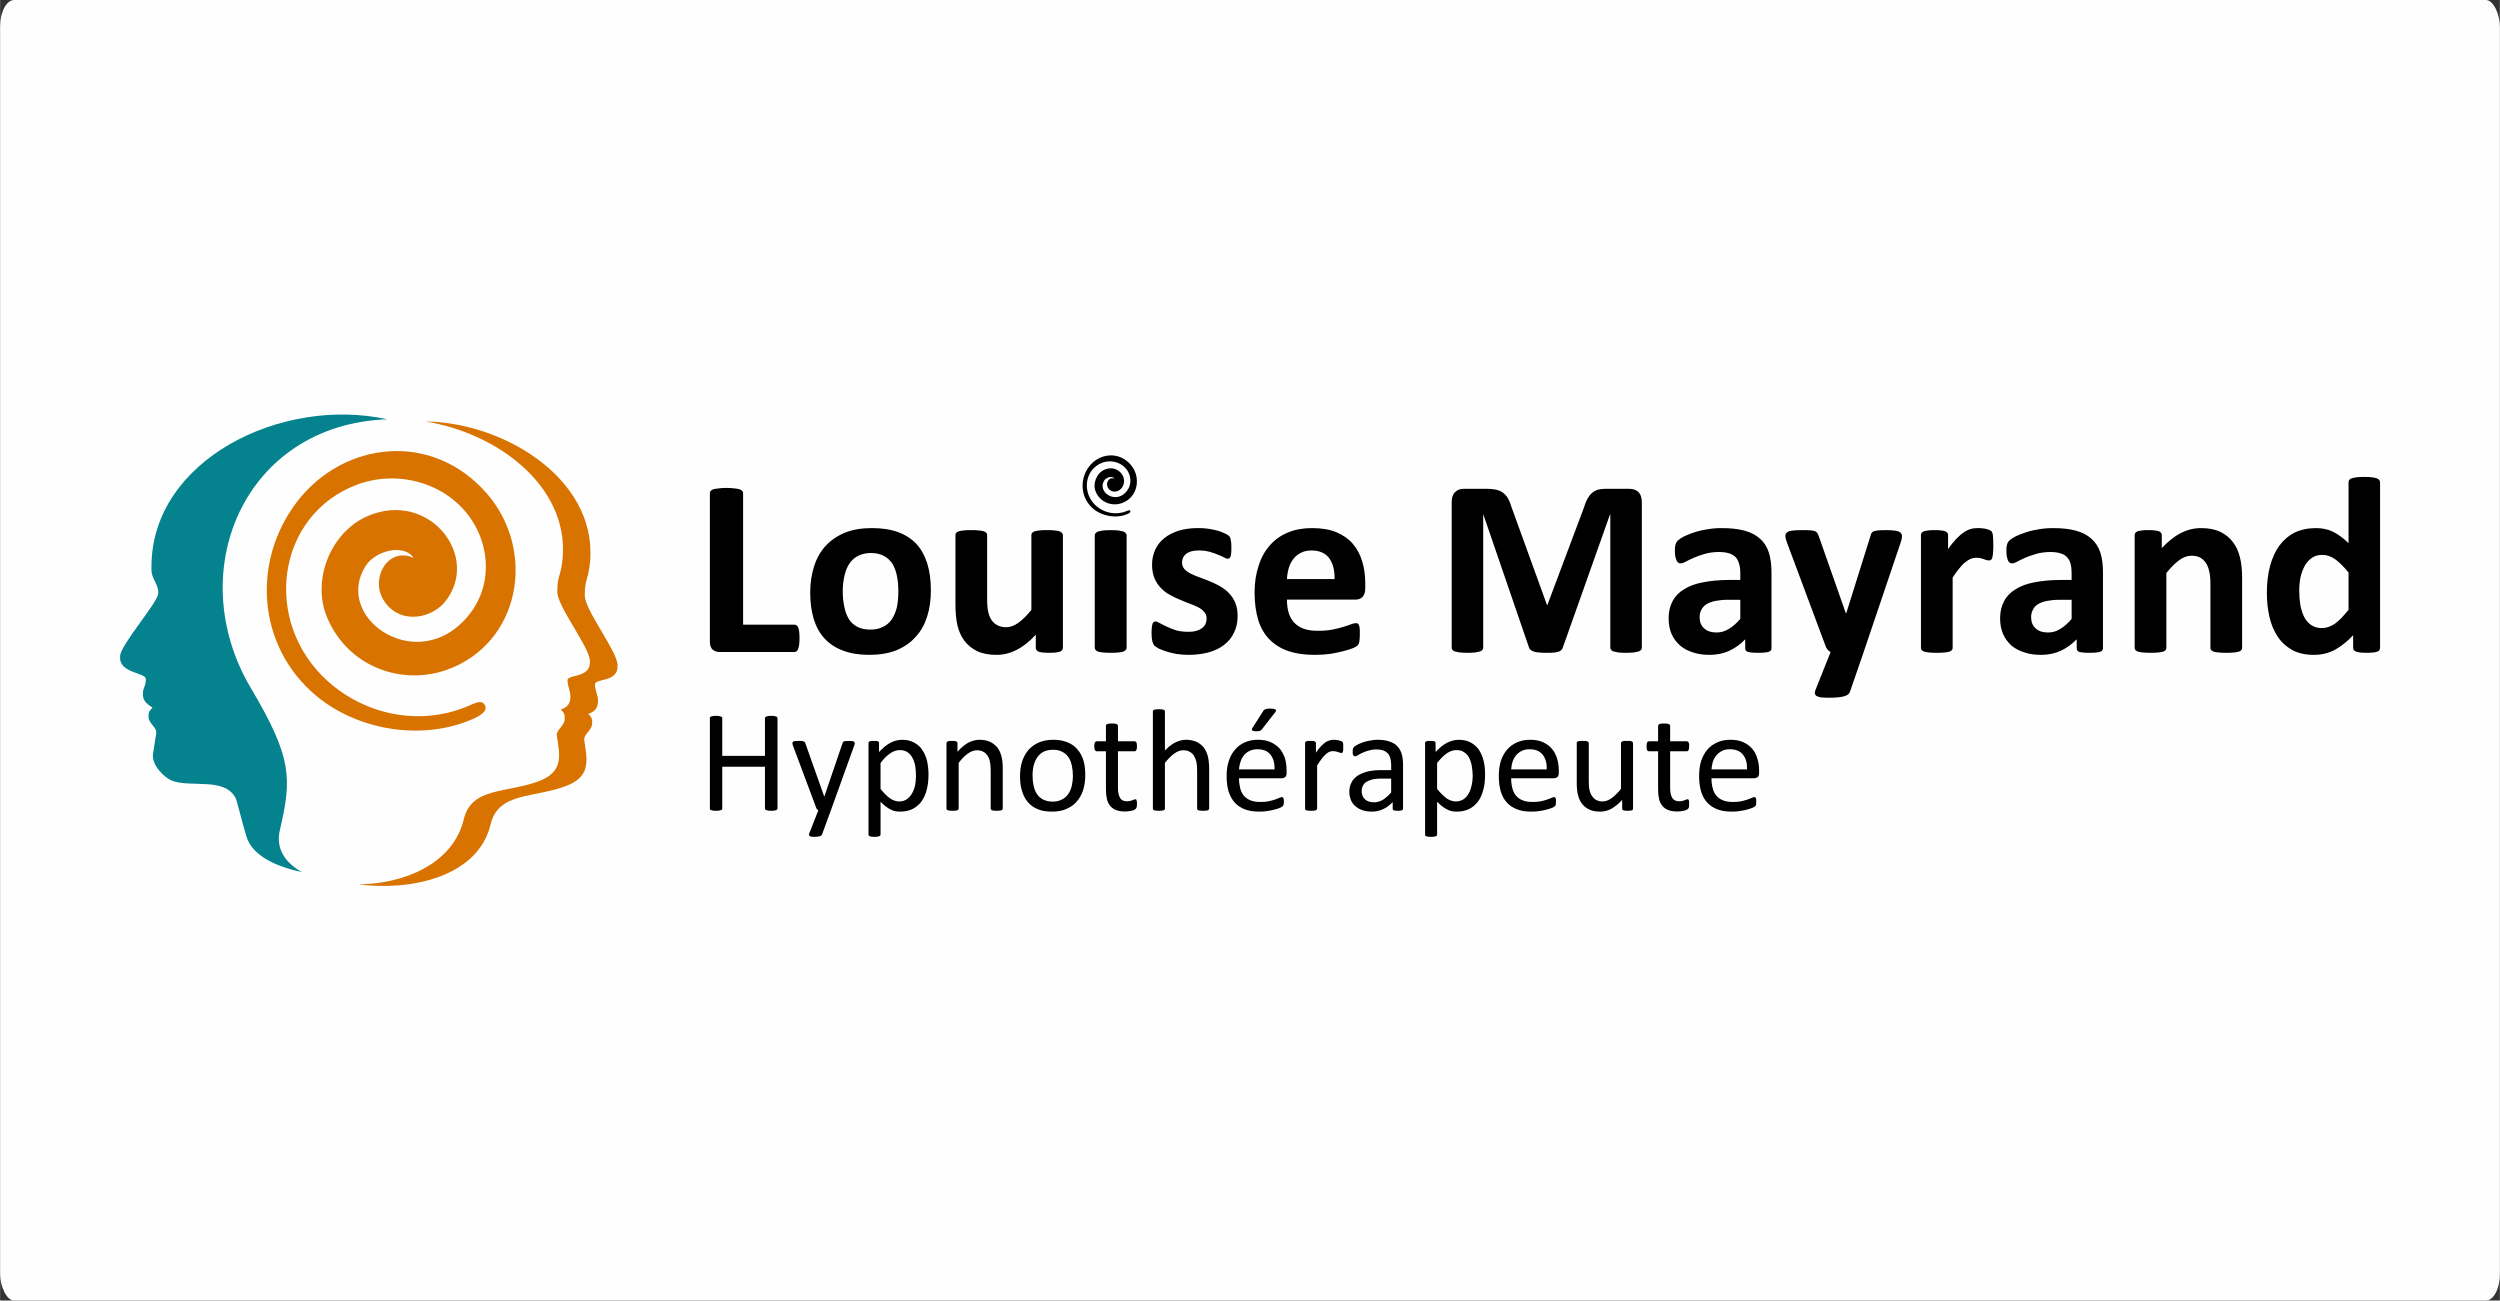
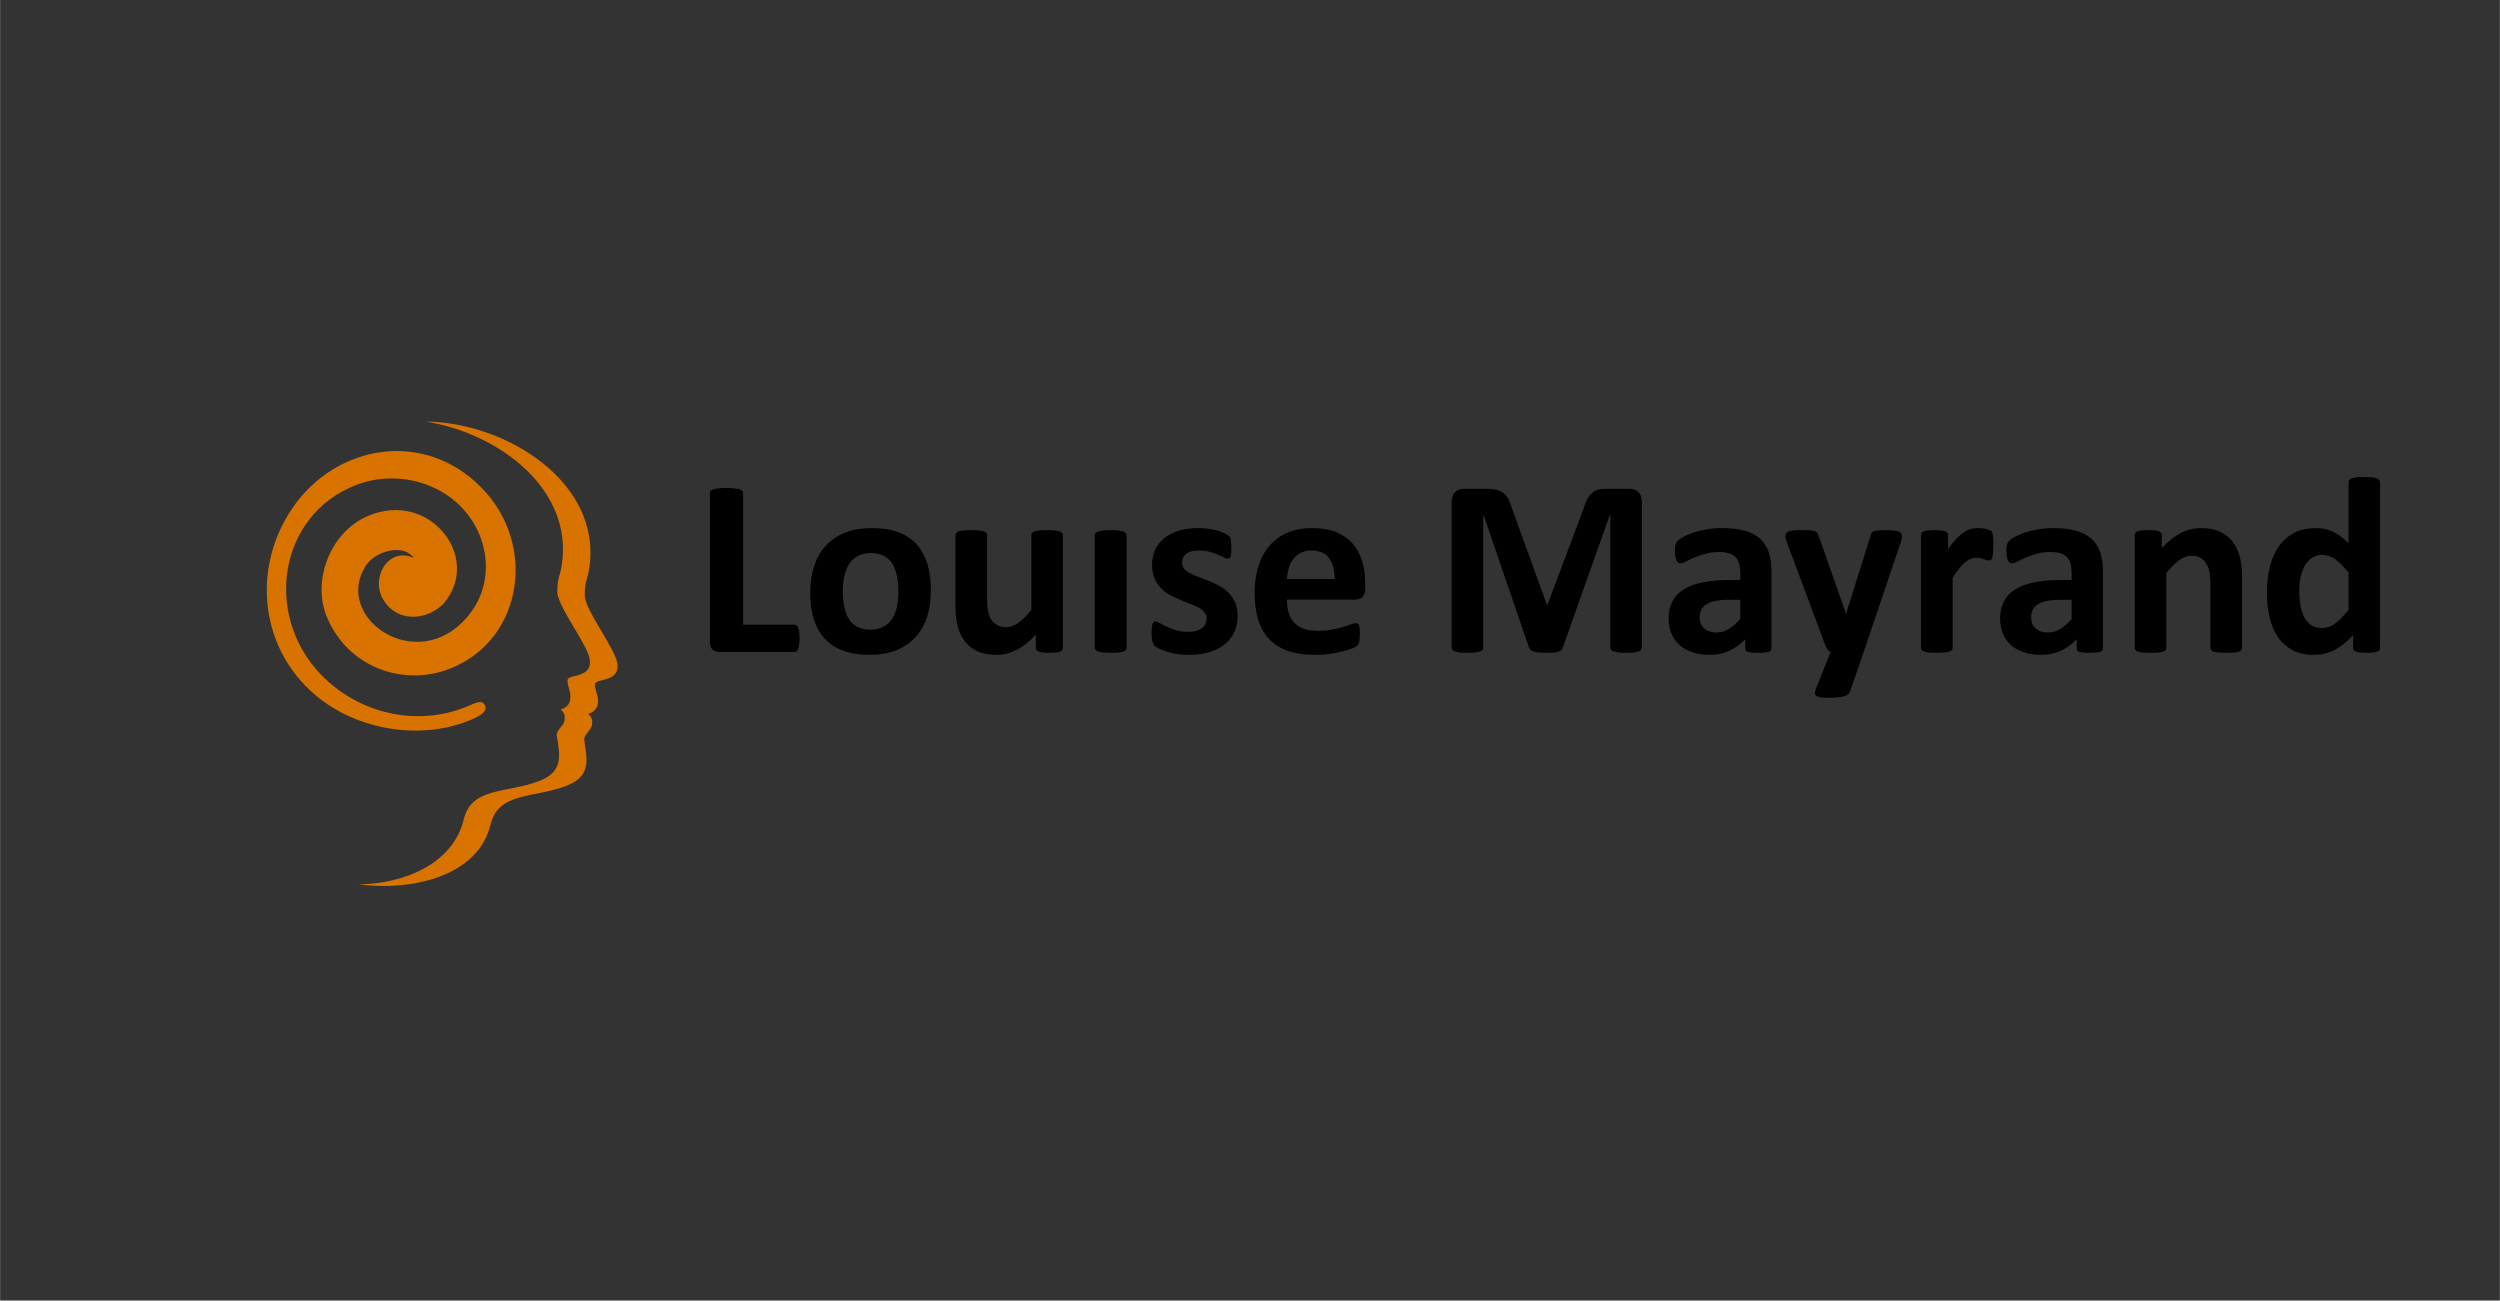
<svg xmlns="http://www.w3.org/2000/svg" xml:space="preserve" width="180.001mm" height="93.641mm" version="1.1" style="shape-rendering:geometricPrecision; text-rendering:geometricPrecision; image-rendering:optimizeQuality; fill-rule:evenodd; clip-rule:evenodd" viewBox="0 0 14750 7674">
  <rect x="0" y="0" width="14750" height="7674" fill="#333333" stroke="none" />
  <defs>
    <style type="text/css">
   
    .fil0 {fill:#FEFEFE}
    .fil2 {fill:#04838F}
    .fil3 {fill:black}
    .fil1 {fill:#D97300}
    .fil4 {fill:black;fill-rule:nonzero}
   
  </style>
  </defs>
  <g id="Layer_x0020_1">
-     <rect class="fil0" width="14750" height="7674" rx="83" ry="157" />
    <g id="_1326853770960">
-       <path class="fil1" d="M2894 4865c-75,312 -478,394 -779,353 266,-2 558,-120 621,-384 46,-193 257,-152 449,-227 140,-56 118,-151 100,-265 -6,-35 46,-60 46,-98 2,-18 1,-38 -23,-57 25,-10 57,-23 57,-75 0,-40 -17,-61 -17,-98 0,-38 140,-10 132,-114 0,-79 -192,-321 -192,-406 -1,-83 15,-92 26,-158 70,-447 -367,-779 -804,-849 484,6 1045,365 966,868 -11,68 -27,77 -26,160 0,85 193,329 193,409 8,105 -133,76 -133,115 0,36 18,58 18,98 0,52 -33,66 -58,76 24,19 25,39 23,58 0,37 -52,62 -46,98 17,114 40,210 -101,266 -194,77 -406,35 -452,230z" />
-       <path class="fil2" d="M1455 4940c34,106 165,172 327,206 -99,-54 -156,-137 -132,-245 72,-308 75,-427 -171,-842 -405,-684 -41,-1554 805,-1585 -622,-137 -1391,239 -1391,870l0 22c0,44 40,85 40,124l0 11c0,52 -225,306 -225,371l0 11c0,89 152,86 152,124 0,40 -17,55 -17,78l0 17c0,38 33,58 56,73 -11,16 -23,20 -23,45l0 12c0,36 51,61 45,95l-19 123c-8,65 66,138 111,156 112,44 310,-22 376,102 9,16 38,143 66,232z" />
+       <path class="fil1" d="M2894 4865c-75,312 -478,394 -779,353 266,-2 558,-120 621,-384 46,-193 257,-152 449,-227 140,-56 118,-151 100,-265 -6,-35 46,-60 46,-98 2,-18 1,-38 -23,-57 25,-10 57,-23 57,-75 0,-40 -17,-61 -17,-98 0,-38 140,-10 132,-114 0,-79 -192,-321 -192,-406 -1,-83 15,-92 26,-158 70,-447 -367,-779 -804,-849 484,6 1045,365 966,868 -11,68 -27,77 -26,160 0,85 193,329 193,409 8,105 -133,76 -133,115 0,36 18,58 18,98 0,52 -33,66 -58,76 24,19 25,39 23,58 0,37 -52,62 -46,98 17,114 40,210 -101,266 -194,77 -406,35 -452,230" />
      <path class="fil3" d="M4717 3766c0,14 -1,27 -2,37 -1,10 -4,19 -6,25 -2,7 -5,12 -9,15 -4,3 -8,4 -13,4l-442 0c-16,0 -29,-4 -41,-14 -11,-10 -16,-26 -16,-47l0 -875c0,-5 1,-10 4,-14 4,-4 9,-7 16,-10 8,-2 18,-4 31,-5 12,-2 28,-3 47,-3 19,0 35,1 48,3 12,1 22,3 29,5 8,3 13,6 16,10 4,4 5,9 5,14l0 775 303 0c5,0 9,1 13,4 4,3 7,7 9,13 3,6 5,15 6,25 1,10 2,23 2,38zm775 -283c0,57 -7,108 -22,155 -15,47 -37,87 -68,120 -30,34 -68,60 -114,79 -45,18 -99,27 -160,27 -59,0 -110,-8 -154,-25 -44,-16 -80,-40 -109,-71 -29,-31 -50,-70 -64,-115 -14,-46 -21,-98 -21,-157 0,-56 8,-108 23,-155 15,-47 38,-87 68,-120 31,-33 68,-59 114,-78 45,-18 98,-27 159,-27 60,0 112,8 155,24 44,16 80,40 109,71 28,31 49,70 63,115 14,46 21,98 21,157zm-192 8c0,-33 -2,-63 -8,-91 -5,-28 -14,-51 -26,-72 -13,-20 -29,-36 -50,-47 -21,-12 -47,-18 -78,-18 -28,0 -53,6 -74,16 -20,10 -38,25 -51,44 -14,20 -24,44 -30,71 -7,28 -11,59 -11,94 0,33 3,63 9,91 5,28 14,51 26,72 12,20 29,36 50,47 21,11 47,17 78,17 28,0 53,-5 74,-16 21,-10 38,-24 52,-44 13,-19 23,-43 30,-70 6,-28 9,-59 9,-94zm971 331c0,5 -1,9 -4,13 -2,4 -7,7 -13,10 -6,2 -14,4 -25,5 -10,1 -23,2 -38,2 -16,0 -29,-1 -40,-2 -10,-1 -18,-3 -24,-5 -6,-3 -10,-6 -12,-10 -3,-4 -4,-8 -4,-13l0 -77c-37,40 -74,70 -112,89 -38,20 -78,30 -118,30 -46,0 -85,-7 -116,-22 -31,-15 -56,-36 -75,-61 -19,-26 -33,-56 -41,-90 -8,-34 -12,-76 -12,-127l0 -406c0,-5 1,-10 4,-13 2,-4 8,-7 15,-10 7,-2 17,-4 29,-5 12,-2 27,-2 45,-2 18,0 34,0 46,2 12,1 21,3 28,5 8,3 13,6 16,10 3,3 4,8 4,13l0 375c0,35 2,61 7,79 4,19 11,35 20,48 9,13 21,23 35,30 14,7 31,11 50,11 24,0 48,-9 72,-26 24,-17 50,-43 77,-76l0 -441c0,-5 1,-10 4,-13 3,-4 7,-7 15,-10 7,-2 17,-4 28,-5 12,-2 27,-2 46,-2 18,0 33,0 45,2 12,1 22,3 28,5 7,3 12,6 15,10 3,3 5,8 5,13l0 664zm376 0c0,5 -2,9 -5,13 -3,4 -8,7 -15,10 -7,2 -17,4 -28,5 -12,1 -28,2 -46,2 -18,0 -33,-1 -45,-2 -12,-1 -22,-3 -29,-5 -7,-3 -12,-6 -15,-10 -3,-4 -5,-8 -5,-13l0 -663c0,-5 2,-9 5,-13 3,-4 8,-7 15,-10 7,-2 17,-4 29,-6 12,-1 27,-2 45,-2 18,0 34,1 46,2 11,2 21,4 28,6 7,3 12,6 15,10 3,4 5,8 5,13l0 663zm655 -188c0,38 -7,71 -22,100 -13,29 -34,53 -59,72 -26,20 -57,34 -92,44 -36,9 -74,14 -115,14 -25,0 -49,-2 -71,-5 -23,-4 -43,-9 -61,-15 -18,-6 -33,-11 -45,-17 -12,-7 -20,-12 -26,-17 -5,-6 -9,-14 -12,-25 -3,-11 -5,-28 -5,-49 0,-15 1,-26 2,-35 1,-8 2,-15 4,-21 2,-5 5,-8 8,-10 2,-2 6,-3 11,-3 5,0 13,4 24,10 11,6 24,13 40,20 16,8 34,15 55,22 21,6 45,9 72,9 17,0 32,-1 45,-5 13,-3 25,-8 34,-15 10,-6 17,-14 23,-25 4,-9 7,-21 7,-34 0,-15 -5,-28 -14,-38 -9,-11 -21,-20 -36,-28 -16,-8 -33,-15 -52,-22 -19,-7 -39,-15 -59,-24 -20,-8 -40,-18 -59,-29 -19,-10 -36,-24 -51,-40 -15,-15 -28,-35 -37,-57 -9,-22 -14,-49 -14,-80 0,-32 7,-61 19,-88 12,-26 30,-49 54,-68 23,-19 52,-33 85,-44 34,-10 72,-15 114,-15 21,0 41,1 61,4 19,3 37,7 53,11 16,5 29,9 40,15 11,5 19,9 24,13 5,4 8,7 10,11 2,4 3,8 4,13 1,6 2,12 3,20 1,7 1,17 1,28 0,14 0,25 -1,33 -1,9 -2,16 -4,20 -1,5 -4,9 -7,10 -3,2 -6,3 -10,3 -5,0 -12,-3 -21,-8 -10,-5 -22,-11 -36,-16 -14,-6 -31,-12 -49,-17 -19,-5 -40,-8 -64,-8 -17,0 -32,2 -44,5 -13,4 -23,9 -31,15 -8,7 -14,14 -18,23 -4,9 -6,18 -6,28 0,15 5,28 14,39 10,10 22,19 38,27 15,8 33,15 52,22 20,7 40,15 60,23 20,8 40,18 60,29 19,11 37,24 52,40 16,16 28,35 38,57 9,22 14,48 14,78zm753 -163c0,23 -5,39 -15,50 -10,11 -24,17 -42,17l-405 0c0,28 3,54 10,77 7,23 17,42 32,58 15,16 33,28 57,37 23,8 50,12 82,12 33,0 62,-2 87,-7 24,-5 46,-10 64,-16 18,-5 33,-10 45,-15 12,-5 22,-7 29,-7 5,0 8,0 11,2 3,2 6,5 8,10 2,4 3,10 4,18 1,9 1,19 1,31 0,11 0,20 -1,28 0,8 -1,14 -2,20 -1,5 -2,10 -4,13 -2,4 -5,8 -8,11 -4,4 -12,8 -27,15 -14,6 -33,11 -55,17 -22,6 -48,11 -76,16 -29,4 -60,6 -93,6 -59,0 -110,-7 -155,-22 -44,-15 -81,-38 -111,-68 -30,-30 -52,-68 -67,-114 -14,-47 -22,-101 -22,-163 0,-59 8,-112 24,-159 15,-48 37,-88 67,-121 29,-33 64,-58 106,-75 43,-18 90,-26 142,-26 56,0 104,8 143,24 40,17 72,39 97,68 25,29 44,64 56,104 12,39 18,82 18,129l0 30zm-181 -54c1,-52 -10,-94 -32,-124 -23,-30 -58,-45 -105,-45 -24,0 -45,5 -62,14 -18,9 -33,21 -44,36 -12,15 -21,33 -27,53 -6,21 -10,43 -11,66l281 0zm1813 404c0,5 -1,9 -4,13 -3,4 -8,7 -15,10 -7,2 -17,4 -29,6 -12,1 -27,2 -45,2 -18,0 -33,-1 -45,-2 -12,-2 -22,-4 -29,-6 -7,-3 -12,-6 -14,-10 -4,-4 -5,-8 -5,-13l0 -785 -2 0 -278 784c-2,6 -5,12 -9,16 -5,4 -11,8 -19,10 -7,2 -17,4 -29,5 -12,1 -26,1 -43,1 -17,0 -31,-1 -43,-2 -12,-1 -22,-3 -30,-6 -7,-3 -14,-6 -18,-10 -4,-4 -8,-9 -9,-14l-269 -784 -1 0 0 785c0,5 -1,9 -4,13 -3,4 -8,7 -15,10 -8,2 -18,4 -29,6 -12,1 -27,2 -45,2 -18,0 -33,-1 -45,-2 -12,-2 -22,-4 -29,-6 -7,-3 -12,-6 -15,-10 -3,-4 -4,-8 -4,-13l0 -859c0,-25 6,-45 20,-58 13,-14 31,-20 54,-20l128 0c23,0 43,2 59,5 16,4 31,10 43,19 11,9 21,20 29,34 8,15 15,32 21,53l208 574 3 0 215 -573c6,-21 13,-38 21,-53 8,-14 17,-26 27,-34 10,-9 22,-16 36,-20 14,-3 30,-5 48,-5l132 0c14,0 25,2 35,5 10,4 18,9 24,15 6,7 11,15 14,25 3,10 5,21 5,33l0 859zm765 4c0,6 -2,12 -7,16 -5,4 -13,7 -24,8 -10,2 -26,3 -47,3 -23,0 -39,-1 -49,-3 -10,-1 -18,-4 -22,-8 -4,-4 -6,-10 -6,-16l0 -53c-27,29 -58,51 -94,68 -34,16 -73,24 -116,24 -35,0 -67,-4 -97,-14 -29,-9 -55,-22 -76,-40 -22,-19 -39,-41 -51,-68 -12,-27 -18,-58 -18,-94 0,-38 8,-72 23,-100 15,-29 38,-53 68,-71 30,-19 67,-33 112,-41 44,-9 96,-14 155,-14l65 0 0 -40c0,-21 -2,-39 -7,-55 -4,-15 -11,-29 -20,-39 -10,-11 -23,-18 -39,-23 -16,-5 -36,-8 -60,-8 -31,0 -59,4 -83,11 -25,7 -47,15 -65,23 -19,8 -35,16 -48,23 -12,7 -23,10 -30,10 -6,0 -11,-1 -15,-5 -4,-3 -8,-8 -10,-15 -3,-6 -5,-14 -7,-23 -1,-10 -2,-20 -2,-31 0,-16 1,-28 4,-37 2,-9 7,-17 14,-24 7,-7 19,-15 36,-24 18,-8 38,-17 61,-24 24,-8 49,-14 77,-18 27,-5 56,-7 85,-7 52,0 97,5 134,15 37,10 67,26 91,47 24,21 41,48 52,81 11,33 16,73 16,119l0 447zm-184 -286l-72 0c-30,0 -56,3 -77,7 -21,5 -38,11 -52,20 -13,9 -23,20 -29,33 -7,12 -10,27 -10,43 0,28 9,50 27,66 17,16 42,24 73,24 26,0 50,-7 72,-21 23,-13 45,-33 68,-59l0 -113zm728 308l-81 235c-4,13 -16,21 -36,27 -20,5 -49,8 -87,8 -20,0 -36,-1 -48,-2 -12,-2 -20,-5 -27,-9 -5,-4 -9,-9 -9,-15 -1,-6 1,-13 4,-21l89 -223c-7,-3 -12,-7 -17,-13 -6,-7 -10,-13 -12,-20l-228 -611c-6,-17 -10,-31 -10,-40 0,-9 3,-16 9,-21 6,-6 16,-9 30,-11 14,-2 33,-3 56,-3 21,0 38,0 51,1 12,1 22,3 29,5 6,3 12,8 15,14 4,6 7,15 11,27l156 444 2 0 142 -453c3,-13 7,-22 12,-26 4,-4 12,-7 23,-9 11,-2 30,-3 57,-3 22,0 40,1 54,3 14,2 24,5 31,11 7,5 10,13 10,22 0,9 -2,20 -6,32l-220 651zm765 -627c0,17 -1,32 -2,43 -1,12 -2,21 -4,27 -2,7 -5,11 -8,14 -3,2 -7,3 -12,3 -4,0 -9,-1 -14,-2 -5,-2 -10,-4 -17,-6 -6,-2 -13,-4 -20,-6 -8,-1 -16,-2 -25,-2 -10,0 -20,2 -31,6 -10,5 -21,11 -32,20 -12,9 -23,21 -35,36 -13,15 -26,33 -40,55l0 414c0,5 -1,9 -4,13 -3,4 -8,7 -15,10 -8,2 -17,4 -29,5 -12,1 -27,2 -45,2 -19,0 -34,-1 -46,-2 -12,-1 -21,-3 -28,-5 -8,-3 -13,-6 -16,-10 -3,-4 -4,-8 -4,-13l0 -664c0,-5 1,-10 4,-13 2,-4 7,-7 13,-10 7,-2 15,-4 25,-5 10,-2 23,-2 38,-2 16,0 29,0 40,2 10,1 18,3 24,5 6,3 10,6 12,10 3,3 4,8 4,13l0 82c17,-25 34,-45 49,-61 16,-16 30,-29 44,-38 14,-10 28,-16 42,-20 14,-4 28,-5 42,-5 6,0 13,0 20,1 8,0 16,2 24,3 7,2 15,4 20,6 6,3 11,5 14,7 2,3 4,6 5,9 2,3 3,7 4,12 1,5 1,13 2,23 0,11 1,25 1,43zm647 605c0,6 -3,12 -7,16 -6,4 -13,7 -24,8 -11,2 -27,3 -48,3 -22,0 -38,-1 -48,-3 -11,-1 -18,-4 -22,-8 -4,-4 -6,-10 -6,-16l0 -53c-28,29 -59,51 -94,68 -35,16 -74,24 -116,24 -35,0 -68,-4 -97,-14 -30,-9 -55,-22 -77,-40 -21,-19 -38,-41 -50,-68 -12,-27 -18,-58 -18,-94 0,-38 8,-72 23,-100 15,-29 38,-53 68,-71 30,-19 67,-33 111,-41 45,-9 97,-14 156,-14l64 0 0 -40c0,-21 -2,-39 -6,-55 -4,-15 -11,-29 -21,-39 -9,-11 -22,-18 -38,-23 -16,-5 -36,-8 -60,-8 -31,0 -59,4 -84,11 -24,7 -46,15 -65,23 -19,8 -34,16 -47,23 -13,7 -23,10 -31,10 -5,0 -10,-1 -14,-5 -5,-3 -8,-8 -11,-15 -2,-6 -4,-14 -6,-23 -1,-10 -2,-20 -2,-31 0,-16 1,-28 4,-37 2,-9 7,-17 14,-24 7,-7 19,-15 36,-24 17,-8 38,-17 61,-24 23,-8 49,-14 76,-18 28,-5 56,-7 86,-7 52,0 96,5 133,15 37,10 68,26 91,47 24,21 42,48 53,81 11,33 16,73 16,119l0 447zm-185 -286l-71 0c-30,0 -56,3 -77,7 -22,5 -39,11 -52,20 -14,9 -23,20 -29,33 -7,12 -10,27 -10,43 0,28 9,50 27,66 17,16 41,24 73,24 26,0 50,-7 72,-21 22,-13 45,-33 67,-59l0 -113zm1006 283c0,5 -1,9 -4,13 -3,4 -8,7 -15,10 -7,2 -17,4 -29,5 -12,1 -27,2 -45,2 -19,0 -34,-1 -46,-2 -12,-1 -22,-3 -29,-5 -7,-3 -12,-6 -15,-10 -3,-4 -4,-8 -4,-13l0 -379c0,-32 -3,-57 -8,-76 -4,-18 -11,-34 -20,-47 -9,-13 -20,-23 -34,-31 -15,-7 -31,-10 -50,-10 -24,0 -47,8 -72,26 -24,17 -49,43 -76,76l0 441c0,5 -1,9 -4,13 -3,4 -8,7 -15,10 -8,2 -17,4 -29,5 -12,1 -27,2 -45,2 -19,0 -34,-1 -46,-2 -12,-1 -21,-3 -28,-5 -8,-3 -13,-6 -16,-10 -3,-4 -4,-8 -4,-13l0 -664c0,-5 1,-10 4,-13 2,-4 7,-7 13,-10 7,-2 15,-4 25,-5 10,-2 23,-2 38,-2 16,0 29,0 40,2 10,1 18,3 24,5 6,3 10,6 12,10 3,3 4,8 4,13l0 76c37,-39 74,-69 112,-89 38,-19 78,-29 119,-29 45,0 83,7 114,22 31,15 56,35 75,61 19,25 33,55 41,89 9,35 13,76 13,124l0 410zm814 0c0,6 -2,10 -4,14 -2,4 -7,7 -13,9 -6,3 -14,4 -24,5 -10,1 -23,2 -37,2 -16,0 -29,-1 -39,-2 -10,-1 -18,-2 -24,-5 -6,-2 -11,-6 -14,-9 -2,-4 -4,-8 -4,-14l0 -74c-34,37 -70,65 -107,86 -38,20 -79,30 -125,30 -51,0 -94,-10 -128,-29 -35,-20 -64,-46 -86,-80 -22,-33 -38,-72 -48,-116 -10,-44 -15,-91 -15,-140 0,-59 6,-112 19,-160 13,-47 31,-87 55,-120 25,-33 55,-59 91,-77 36,-17 78,-26 125,-26 37,0 71,7 101,22 31,15 61,38 91,67l0 -359c0,-5 1,-10 4,-14 3,-4 7,-7 15,-10 7,-2 17,-4 28,-6 12,-1 27,-2 46,-2 18,0 33,1 45,2 12,2 22,4 28,6 7,3 12,6 15,10 3,4 5,9 5,14l0 976zm-186 -444c-27,-33 -53,-59 -77,-77 -25,-18 -51,-27 -78,-27 -24,0 -45,6 -62,18 -18,13 -32,29 -43,49 -10,21 -19,43 -24,68 -5,25 -7,51 -7,77 0,28 2,55 6,81 5,27 12,50 22,71 10,20 24,37 41,49 17,12 38,19 64,19 13,0 25,-2 38,-6 12,-4 24,-10 37,-18 12,-9 25,-20 39,-33 13,-14 28,-31 44,-50l0 -221z" />
      <g>
-         <path class="fil4" d="M4587 4770c0,3 -1,5 -2,6 -1,2 -3,3 -6,4 -3,1 -7,2 -11,3 -5,1 -11,1 -18,1 -7,0 -13,0 -18,-1 -5,-1 -8,-2 -11,-3 -3,-1 -5,-2 -6,-4 -1,-1 -2,-3 -2,-6l0 -246 -252 0 0 246c0,3 0,5 -1,6 -2,2 -4,3 -6,4 -3,1 -7,2 -12,3 -5,1 -10,1 -18,1 -6,0 -12,0 -17,-1 -5,-1 -9,-2 -12,-3 -3,-1 -5,-2 -6,-4 -1,-1 -1,-3 -1,-6l0 -532c0,-2 0,-4 1,-6 1,-2 3,-3 6,-4 3,-1 7,-2 12,-3 5,-1 11,-1 17,-1 8,0 13,0 18,1 5,1 9,2 12,3 2,1 4,2 6,4 1,2 1,4 1,6l0 222 252 0 0 -222c0,-2 1,-4 2,-6 1,-2 3,-3 6,-4 3,-1 6,-2 11,-3 5,-1 11,-1 18,-1 7,0 13,0 18,1 4,1 8,2 11,3 3,1 5,2 6,4 1,2 2,4 2,6l0 532zm315 11l-52 142c-1,5 -6,8 -13,11 -7,2 -17,4 -32,4 -7,0 -13,-1 -18,-1 -4,-1 -8,-3 -10,-4 -3,-2 -4,-4 -4,-7 0,-3 0,-6 2,-10l53 -135c-3,-1 -5,-3 -7,-5 -3,-3 -4,-5 -5,-8l-138 -369c-2,-6 -3,-11 -3,-14 0,-4 1,-6 3,-8 3,-2 6,-4 12,-4 5,-1 12,-1 20,-1 9,0 15,0 20,0 5,1 9,1 12,3 3,1 5,2 6,4 1,3 3,6 4,9l110 310 2 0 106 -311c2,-6 4,-9 6,-11 2,-2 6,-3 11,-3 5,-1 12,-1 21,-1 8,0 15,0 20,1 5,0 9,2 11,4 2,2 4,4 4,8 0,3 -1,8 -3,13l-138 383zm576 -210c0,34 -4,65 -11,91 -7,27 -18,50 -32,69 -14,18 -32,33 -52,43 -21,10 -45,15 -72,15 -11,0 -22,-1 -31,-3 -10,-2 -19,-6 -29,-11 -9,-5 -18,-11 -27,-18 -10,-8 -19,-16 -29,-26l0 193c0,2 -1,4 -2,6 -1,2 -3,3 -6,4 -2,1 -6,2 -11,3 -4,0 -10,1 -17,1 -7,0 -13,-1 -17,-1 -5,-1 -9,-2 -11,-3 -3,-1 -5,-2 -6,-4 -1,-2 -1,-4 -1,-6l0 -539c0,-3 0,-5 1,-6 1,-2 2,-3 5,-4 3,-2 6,-2 10,-3 4,0 9,0 15,0 6,0 10,0 14,0 4,1 7,1 10,2 3,2 4,3 6,5 1,1 1,3 1,6l0 52c12,-12 23,-23 34,-32 11,-9 22,-16 33,-22 10,-6 22,-10 33,-13 12,-3 24,-5 37,-5 28,0 51,6 71,17 20,11 36,25 48,44 13,19 22,41 28,66 5,25 8,52 8,79zm-74 9c0,-20 -1,-39 -4,-58 -3,-18 -8,-34 -16,-49 -7,-14 -17,-26 -29,-34 -12,-9 -28,-13 -46,-13 -9,0 -18,1 -27,4 -9,3 -18,7 -27,13 -9,6 -19,14 -29,23 -10,10 -20,22 -31,36l0 153c19,24 37,42 55,55 17,12 36,19 55,19 18,0 33,-5 45,-13 13,-9 23,-20 31,-35 8,-14 14,-30 18,-48 3,-17 5,-35 5,-53zm512 191c0,2 0,4 -2,6 -1,1 -3,2 -5,4 -3,1 -6,2 -11,2 -4,1 -10,1 -17,1 -7,0 -13,0 -18,-1 -4,0 -8,-1 -11,-2 -2,-2 -4,-3 -5,-4 -1,-2 -2,-4 -2,-6l0 -226c0,-22 -2,-40 -5,-53 -3,-14 -8,-25 -15,-35 -7,-10 -15,-17 -25,-22 -11,-6 -23,-8 -36,-8 -18,0 -35,6 -53,19 -18,12 -36,31 -55,55l0 270c0,2 -1,4 -2,6 -1,1 -3,2 -6,4 -2,1 -6,2 -11,2 -4,1 -10,1 -17,1 -7,0 -13,0 -17,-1 -5,0 -9,-1 -11,-2 -3,-2 -5,-3 -6,-4 -1,-2 -2,-4 -2,-6l0 -386c0,-2 1,-4 2,-6 1,-1 2,-3 5,-4 3,-2 6,-2 10,-3 4,0 9,0 16,0 6,0 11,0 15,0 5,1 8,1 10,3 2,1 4,3 5,4 1,2 2,4 2,6l0 51c21,-25 43,-42 64,-54 22,-11 44,-17 66,-17 25,0 47,5 64,13 18,9 32,21 43,35 11,15 18,32 23,52 5,19 7,43 7,70l0 236zm487 -198c0,32 -4,61 -12,87 -8,26 -21,49 -37,68 -16,20 -37,34 -62,45 -24,11 -53,16 -85,16 -32,0 -60,-4 -83,-14 -24,-9 -43,-23 -59,-41 -16,-18 -27,-40 -35,-66 -8,-25 -12,-54 -12,-87 0,-31 4,-60 12,-87 9,-26 21,-49 37,-68 17,-19 37,-34 62,-45 24,-10 53,-16 86,-16 31,0 59,5 83,15 23,9 43,23 58,41 16,18 28,39 36,65 8,26 11,55 11,87zm-73 5c0,-21 -2,-41 -6,-59 -4,-19 -10,-35 -19,-49 -9,-14 -21,-25 -36,-33 -15,-9 -34,-13 -57,-13 -21,0 -39,4 -54,11 -15,8 -27,18 -37,32 -10,14 -17,30 -22,48 -5,19 -7,39 -7,61 0,21 2,41 6,60 4,18 10,34 19,48 9,14 21,25 36,33 16,8 35,13 57,13 21,0 39,-4 54,-12 15,-7 28,-17 37,-31 10,-13 17,-29 22,-48 4,-19 7,-39 7,-61zm378 164c0,8 0,15 -2,20 -1,5 -2,8 -5,10 -2,3 -5,5 -10,7 -4,2 -10,4 -16,5 -5,1 -11,2 -18,3 -7,1 -13,1 -20,1 -20,0 -37,-2 -51,-8 -14,-5 -26,-13 -35,-24 -9,-10 -16,-24 -20,-40 -4,-17 -6,-36 -6,-58l0 -225 -54 0c-5,0 -8,-2 -11,-7 -2,-4 -4,-12 -4,-22 0,-6 1,-10 1,-14 1,-4 2,-7 3,-9 1,-3 3,-4 5,-5 2,-1 4,-2 6,-2l54 0 0 -91c0,-2 0,-4 1,-6 1,-2 3,-3 6,-4 3,-2 6,-3 11,-3 5,-1 10,-1 17,-1 7,0 13,0 18,1 4,0 8,1 11,3 2,1 4,2 5,4 1,2 2,4 2,6l0 91 98 0c3,0 4,1 6,2 2,1 3,2 5,5 1,2 2,5 2,9 1,4 1,8 1,14 0,10 -1,18 -4,22 -2,5 -6,7 -10,7l-98 0 0 215c0,26 4,46 12,59 7,14 21,21 42,21 6,0 12,-1 17,-2 5,-1 10,-3 14,-4 4,-2 7,-3 10,-4 3,-2 5,-2 7,-2 2,0 3,0 5,1 1,1 2,2 2,4 1,2 2,5 2,8 1,4 1,8 1,13zm426 29c0,2 -1,4 -2,6 -1,1 -3,2 -5,4 -3,1 -7,2 -11,2 -5,1 -11,1 -17,1 -8,0 -14,0 -18,-1 -5,0 -8,-1 -11,-2 -3,-2 -4,-3 -5,-4 -2,-2 -2,-4 -2,-6l0 -226c0,-22 -2,-40 -5,-53 -4,-14 -9,-25 -15,-35 -7,-10 -15,-17 -26,-22 -10,-6 -22,-8 -36,-8 -17,0 -35,6 -52,19 -18,12 -36,31 -56,55l0 270c0,2 0,4 -2,6 -1,1 -2,2 -5,4 -3,1 -6,2 -11,2 -4,1 -10,1 -17,1 -7,0 -13,0 -18,-1 -4,0 -8,-1 -11,-2 -2,-2 -4,-3 -5,-4 -1,-2 -2,-4 -2,-6l0 -573c0,-2 1,-4 2,-6 1,-1 3,-3 5,-4 3,-1 7,-2 11,-2 5,-1 11,-1 18,-1 7,0 13,0 17,1 5,0 8,1 11,2 3,1 4,3 5,4 2,2 2,4 2,6l0 231c20,-22 41,-38 61,-48 21,-10 41,-16 62,-16 26,0 47,5 65,13 18,9 32,21 43,35 10,15 18,32 23,52 4,19 7,43 7,71l0 235zm457 -210c0,11 -2,19 -8,24 -6,4 -12,7 -19,7l-254 0c0,21 3,41 7,58 4,17 11,32 21,44 10,12 23,22 39,28 16,7 36,10 59,10 18,0 35,-1 49,-4 14,-3 27,-7 37,-10 10,-4 19,-7 26,-10 7,-3 12,-5 15,-5 2,0 4,1 5,2 2,1 3,2 4,4 1,2 2,5 2,8 0,4 1,8 1,13 0,4 -1,7 -1,10 0,3 0,5 -1,7 0,2 -1,4 -2,6 -1,2 -2,3 -4,5 -1,2 -6,4 -14,8 -7,3 -17,7 -30,10 -12,3 -26,7 -42,9 -16,3 -33,4 -52,4 -31,0 -59,-4 -83,-13 -24,-9 -44,-22 -60,-39 -16,-18 -29,-40 -37,-66 -8,-26 -12,-57 -12,-92 0,-33 4,-63 13,-89 8,-26 21,-49 37,-67 16,-19 35,-33 58,-43 23,-10 49,-15 77,-15 30,0 56,5 77,15 21,10 39,23 53,39 13,17 23,36 30,58 6,22 9,46 9,71l0 13zm-71 -21c1,-37 -7,-66 -25,-88 -17,-21 -42,-31 -77,-31 -17,0 -32,3 -46,10 -13,6 -24,15 -33,26 -9,11 -15,23 -20,38 -5,14 -8,29 -9,45l210 0zm-68 -343c1,-3 3,-6 6,-8 2,-2 5,-3 8,-4 3,-2 7,-2 12,-3 5,-1 11,-1 18,-1 8,0 14,1 19,2 5,1 9,2 11,4 2,2 3,4 2,6 0,3 -1,5 -3,8l-78 100c-2,3 -4,5 -6,7 -2,1 -4,3 -7,4 -2,1 -5,2 -9,2 -4,0 -9,1 -14,1 -7,0 -12,-1 -16,-2 -3,-1 -6,-2 -7,-3 -2,-2 -3,-4 -2,-6 0,-2 1,-5 3,-8l63 -99zm473 213c0,6 0,11 0,16 -1,4 -1,7 -2,10 -1,2 -2,4 -3,5 -1,2 -3,2 -6,2 -2,0 -5,0 -8,-2 -3,-1 -7,-2 -11,-3 -4,-2 -9,-3 -14,-4 -5,-1 -11,-2 -17,-2 -7,0 -14,2 -21,4 -6,3 -14,8 -21,15 -8,6 -16,15 -24,26 -8,11 -17,24 -27,40l0 254c0,2 -1,4 -2,6 -1,1 -3,2 -6,4 -2,1 -6,2 -10,2 -5,1 -11,1 -18,1 -7,0 -13,0 -17,-1 -5,0 -9,-1 -11,-2 -3,-2 -5,-3 -6,-4 -1,-2 -1,-4 -1,-6l0 -386c0,-2 0,-4 1,-6 1,-1 2,-3 5,-4 3,-2 6,-2 10,-3 4,0 9,0 16,0 6,0 12,0 16,0 4,1 7,1 9,3 3,1 4,3 5,4 1,2 2,4 2,6l0 56c10,-15 20,-28 30,-38 9,-9 18,-17 26,-23 8,-5 16,-9 24,-11 9,-3 17,-4 25,-4 4,0 8,1 13,1 4,0 9,1 14,2 6,2 10,3 14,4 4,2 7,3 9,5 2,1 3,2 4,4 0,1 1,3 1,4 1,3 1,5 1,9 0,4 0,9 0,16zm353 361c0,3 -1,6 -3,8 -3,2 -6,3 -10,4 -4,1 -10,1 -17,1 -8,0 -14,0 -18,-1 -4,-1 -8,-2 -10,-4 -2,-2 -3,-4 -3,-8l0 -38c-17,17 -35,32 -56,41 -21,10 -43,15 -66,15 -20,0 -39,-2 -55,-8 -16,-5 -30,-13 -42,-23 -12,-10 -21,-22 -27,-36 -6,-15 -10,-32 -10,-50 0,-22 5,-41 14,-57 8,-16 21,-29 38,-40 16,-10 37,-18 61,-24 24,-5 51,-7 81,-7l53 0 0 -31c0,-14 -2,-28 -5,-39 -3,-11 -8,-21 -15,-29 -7,-7 -16,-13 -27,-17 -11,-4 -25,-6 -41,-6 -18,0 -33,3 -47,7 -14,4 -26,9 -37,14 -10,5 -19,9 -26,14 -7,4 -12,6 -15,6 -3,0 -5,-1 -6,-2 -2,-1 -3,-3 -5,-5 -1,-2 -2,-5 -3,-9 0,-3 0,-7 0,-12 0,-7 0,-12 1,-16 1,-4 4,-8 7,-12 4,-4 11,-8 20,-13 10,-5 21,-10 33,-14 12,-4 25,-8 40,-10 15,-3 29,-5 44,-5 28,0 51,3 71,10 19,6 35,15 47,28 12,12 20,27 26,45 5,18 8,39 8,63l0 260zm-70 -177l-61 0c-19,0 -36,2 -50,5 -14,4 -26,9 -36,15 -9,6 -16,14 -20,23 -5,9 -7,20 -7,31 0,20 6,36 19,48 13,12 31,18 54,18 18,0 35,-5 51,-14 16,-10 32,-24 50,-44l0 -82zm554 -23c0,34 -3,65 -11,91 -7,27 -17,50 -32,69 -14,18 -31,33 -52,43 -21,10 -45,15 -71,15 -12,0 -22,-1 -32,-3 -10,-2 -19,-6 -28,-11 -10,-5 -19,-11 -28,-18 -9,-8 -19,-16 -29,-26l0 193c0,2 -1,4 -2,6 -1,2 -3,3 -5,4 -3,1 -6,2 -11,3 -5,0 -11,1 -18,1 -7,0 -12,-1 -17,-1 -5,-1 -8,-2 -11,-3 -3,-1 -5,-2 -6,-4 -1,-2 -1,-4 -1,-6l0 -539c0,-3 0,-5 1,-6 1,-2 3,-3 5,-4 3,-2 6,-2 10,-3 4,0 9,0 15,0 6,0 11,0 15,0 4,1 7,1 9,2 3,2 5,3 6,5 1,1 1,3 1,6l0 52c12,-12 23,-23 34,-32 11,-9 22,-16 33,-22 11,-6 22,-10 34,-13 11,-3 23,-5 36,-5 28,0 52,6 72,17 19,11 35,25 48,44 12,19 21,41 27,66 6,25 8,52 8,79zm-73 9c0,-20 -2,-39 -5,-58 -3,-18 -8,-34 -15,-49 -7,-14 -17,-26 -30,-34 -12,-9 -27,-13 -45,-13 -10,0 -19,1 -28,4 -8,3 -17,7 -27,13 -9,6 -18,14 -28,23 -10,10 -21,22 -32,36l0 153c19,24 38,42 55,55 18,12 36,19 55,19 18,0 33,-5 46,-13 13,-9 23,-20 31,-35 8,-14 13,-30 17,-48 4,-17 6,-35 6,-53zm508 -19c0,11 -3,19 -8,24 -6,4 -12,7 -19,7l-254 0c0,21 2,41 7,58 4,17 11,32 21,44 10,12 23,22 39,28 16,7 36,10 59,10 18,0 35,-1 49,-4 14,-3 27,-7 37,-10 10,-4 19,-7 26,-10 6,-3 11,-5 15,-5 2,0 4,1 5,2 2,1 3,2 4,4 1,2 1,5 2,8 0,4 0,8 0,13 0,4 0,7 0,10 0,3 -1,5 -1,7 -1,2 -1,4 -2,6 -1,2 -2,3 -4,5 -2,2 -6,4 -14,8 -8,3 -18,7 -30,10 -12,3 -26,7 -42,9 -17,3 -34,4 -52,4 -32,0 -59,-4 -83,-13 -24,-9 -44,-22 -60,-39 -17,-18 -29,-40 -37,-66 -8,-26 -12,-57 -12,-92 0,-33 4,-63 12,-89 9,-26 21,-49 37,-67 17,-19 36,-33 59,-43 23,-10 48,-15 77,-15 30,0 56,5 77,15 21,10 39,23 52,39 14,17 24,36 30,58 7,22 10,46 10,71l0 13zm-71 -21c1,-37 -7,-66 -25,-88 -17,-21 -43,-31 -77,-31 -17,0 -33,3 -46,10 -13,6 -24,15 -33,26 -9,11 -16,23 -21,38 -4,14 -7,29 -8,45l210 0z" />
-         <path class="fil4" d="M9635 4771c0,2 0,4 -1,6 -1,1 -3,2 -5,4 -3,1 -6,2 -11,2 -4,1 -9,1 -15,1 -6,0 -12,0 -16,-1 -4,0 -7,-1 -10,-2 -2,-2 -4,-3 -5,-4 0,-2 -1,-4 -1,-6l0 -51c-22,24 -44,41 -65,53 -21,11 -43,16 -65,16 -26,0 -48,-4 -65,-13 -18,-8 -32,-20 -43,-35 -11,-14 -18,-31 -23,-51 -5,-20 -7,-43 -7,-71l0 -234c0,-2 0,-4 1,-6 1,-1 3,-3 6,-4 3,-2 7,-2 11,-3 5,0 10,0 17,0 7,0 13,0 17,0 5,1 9,1 11,3 3,1 5,3 6,4 1,2 2,4 2,6l0 225c0,22 1,40 5,54 3,13 8,25 15,34 7,10 15,18 25,23 11,5 23,8 36,8 18,0 36,-7 53,-19 18,-13 37,-31 56,-55l0 -270c0,-2 1,-4 2,-6 1,-1 3,-3 6,-4 2,-2 6,-2 10,-3 5,0 11,0 18,0 7,0 12,0 17,0 4,1 8,1 11,3 2,1 4,3 5,4 2,2 2,4 2,6l0 386zm331 -29c0,8 0,15 -1,20 -1,5 -3,8 -5,10 -3,3 -6,5 -11,7 -4,2 -9,4 -15,5 -6,1 -12,2 -19,3 -6,1 -13,1 -19,1 -20,0 -38,-2 -52,-8 -14,-5 -26,-13 -35,-24 -9,-10 -16,-24 -20,-40 -4,-17 -6,-36 -6,-58l0 -225 -54 0c-4,0 -8,-2 -11,-7 -2,-4 -3,-12 -3,-22 0,-6 0,-10 1,-14 0,-4 1,-7 2,-9 2,-3 3,-4 5,-5 2,-1 4,-2 6,-2l54 0 0 -91c0,-2 1,-4 2,-6 1,-2 2,-3 5,-4 3,-2 7,-3 11,-3 5,-1 10,-1 17,-1 8,0 13,0 18,1 5,0 8,1 11,3 2,1 4,2 5,4 2,2 2,4 2,6l0 91 98 0c3,0 5,1 6,2 2,1 4,2 5,5 1,2 2,5 3,9 0,4 0,8 0,14 0,10 -1,18 -3,22 -3,5 -6,7 -11,7l-98 0 0 215c0,26 4,46 12,59 8,14 22,21 42,21 6,0 12,-1 17,-2 5,-1 10,-3 14,-4 4,-2 7,-3 10,-4 3,-2 5,-2 8,-2 1,0 2,0 4,1 1,1 2,2 3,4 0,2 1,5 2,8 0,4 0,8 0,13zm413 -181c0,11 -3,19 -8,24 -6,4 -12,7 -19,7l-254 0c0,21 2,41 7,58 4,17 11,32 21,44 10,12 23,22 39,28 16,7 36,10 59,10 18,0 35,-1 49,-4 14,-3 26,-7 37,-10 10,-4 19,-7 26,-10 6,-3 11,-5 15,-5 2,0 4,1 5,2 2,1 3,2 4,4 1,2 1,5 2,8 0,4 0,8 0,13 0,4 0,7 0,10 0,3 -1,5 -1,7 -1,2 -1,4 -2,6 -1,2 -2,3 -4,5 -2,2 -6,4 -14,8 -8,3 -18,7 -30,10 -12,3 -26,7 -43,9 -16,3 -33,4 -51,4 -32,0 -59,-4 -83,-13 -24,-9 -44,-22 -60,-39 -17,-18 -29,-40 -37,-66 -8,-26 -12,-57 -12,-92 0,-33 4,-63 12,-89 9,-26 21,-49 37,-67 16,-19 36,-33 59,-43 23,-10 48,-15 77,-15 30,0 56,5 77,15 21,10 39,23 52,39 14,17 24,36 30,58 7,22 10,46 10,71l0 13zm-71 -21c1,-37 -7,-66 -25,-88 -17,-21 -43,-31 -77,-31 -17,0 -33,3 -46,10 -13,6 -24,15 -33,26 -9,11 -16,23 -21,38 -4,14 -7,29 -8,45l210 0z" />
-       </g>
+         </g>
      <path class="fil1" d="M1754 2958c272,-352 793,-419 1118,-46 296,341 198,889 -241,1042 -263,91 -577,-18 -701,-309 -93,-218 18,-505 239,-600 364,-157 677,244 450,514 -95,101 -276,121 -360,-24 -74,-129 33,-311 181,-243 -55,-84 -223,-46 -283,47 -188,296 269,626 567,336 177,-172 173,-410 75,-580 -137,-238 -439,-329 -691,-236 -480,179 -564,811 -174,1161 221,198 536,263 813,152 46,-17 89,-48 111,-15 29,42 -43,74 -72,87 -298,129 -679,66 -925,-142 -344,-290 -379,-791 -107,-1144z" />
-       <path class="fil3" d="M6426 2752c60,-77 174,-92 245,-10 64,74 43,194 -53,227 -58,20 -126,-4 -153,-67 -20,-48 4,-110 52,-131 80,-34 148,53 98,112 -20,22 -60,27 -78,-5 -17,-28 7,-68 39,-53 -12,-19 -48,-10 -61,10 -42,65 58,137 123,74 39,-38 38,-90 17,-127 -30,-52 -96,-72 -151,-52 -105,39 -123,177 -38,254 48,43 117,57 177,33 10,-4 20,-10 25,-3 6,9 -10,16 -16,19 -65,28 -148,14 -202,-31 -75,-64 -83,-173 -24,-250z" />
    </g>
  </g>
</svg>